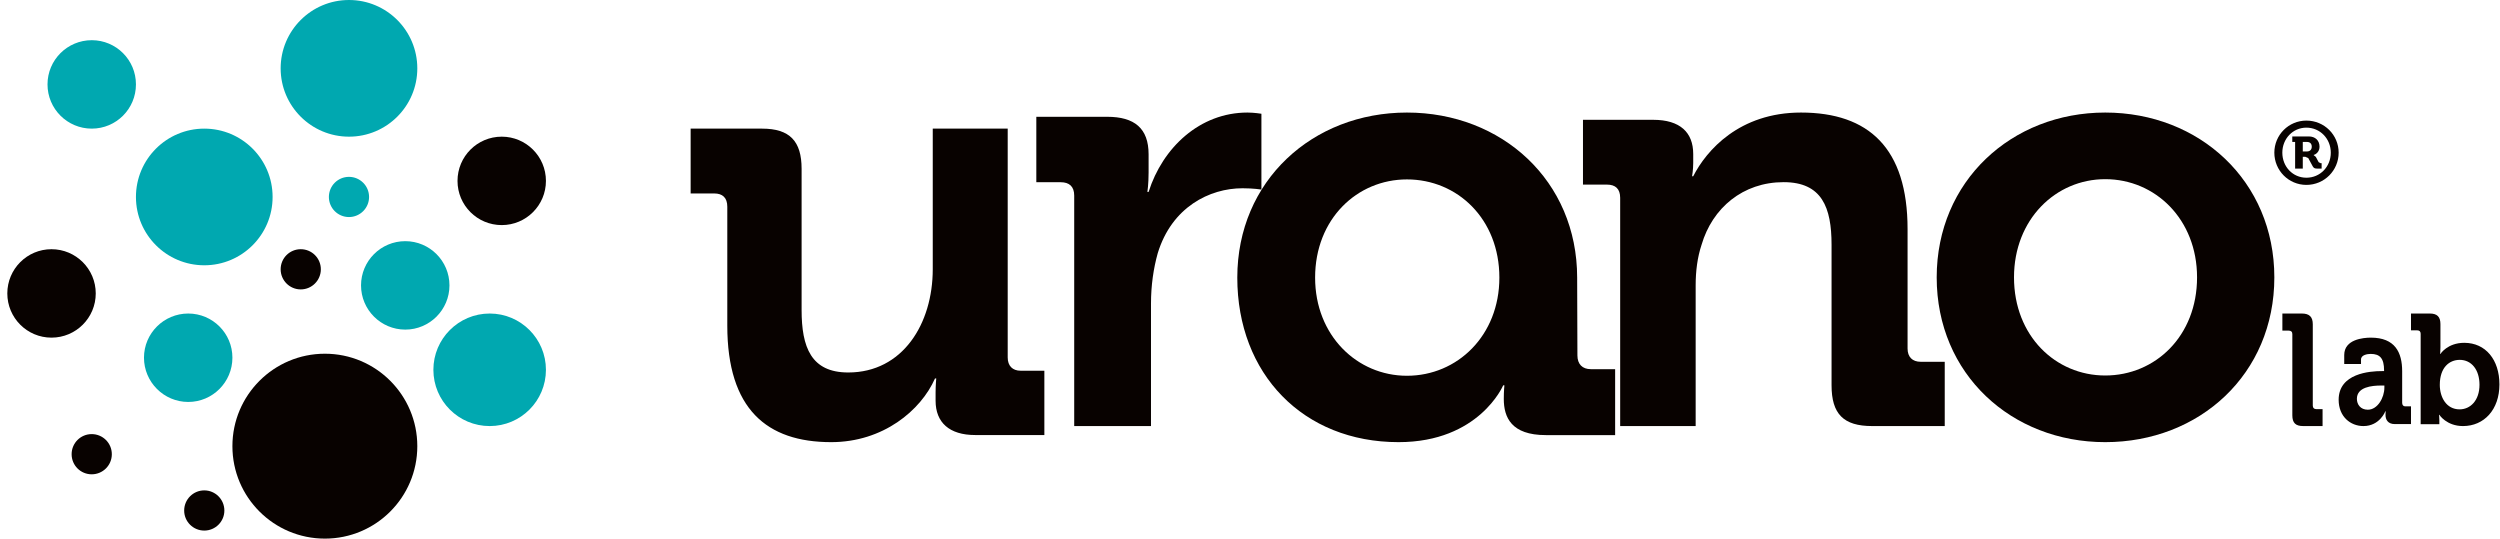
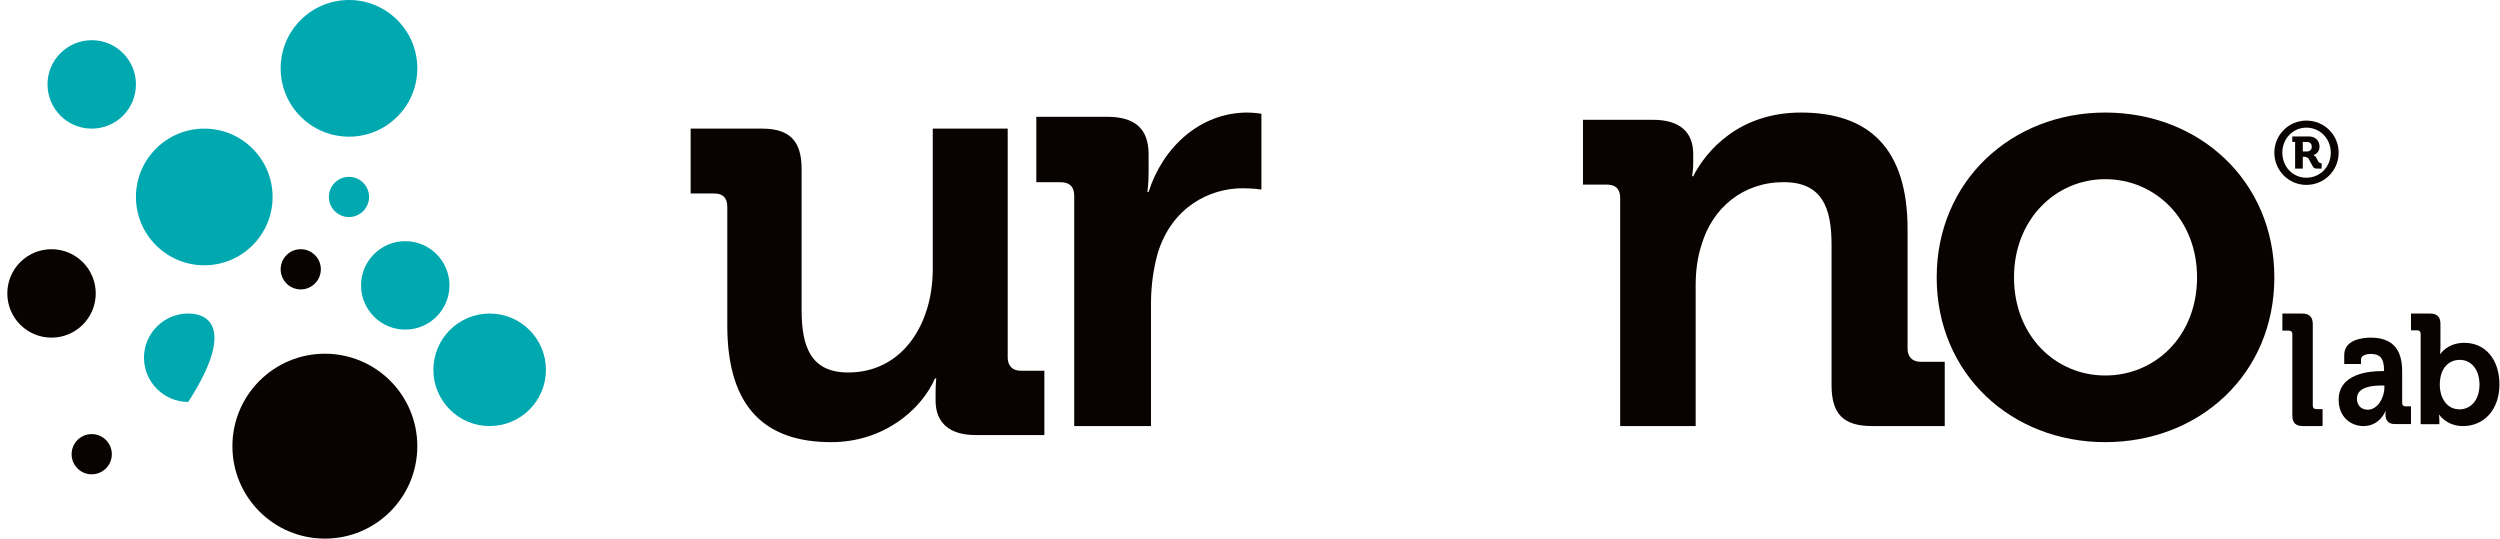
<svg xmlns="http://www.w3.org/2000/svg" width="246px" height="53px" viewBox="0 0 246 53" version="1.1">
  <title>logo uranolab</title>
  <desc>Created with Sketch.</desc>
  <g id="Page-1" stroke="none" stroke-width="1" fill="none" fill-rule="evenodd">
    <g id="Soliciud-de-alta" transform="translate(-61, -113)">
      <g id="logo" transform="translate(49, 60)">
        <g id="logo-uranolab" transform="translate(12.72, 53)">
          <path d="M26.104,19.381 C26.104,23.096 23.093,26.104 19.382,26.104 C15.671,26.104 12.657,23.096 12.657,19.381 C12.657,15.665 15.671,12.657 19.382,12.657 C23.093,12.657 26.104,15.665 26.104,19.381" id="Fill-1" fill="#00A8B0" />
-           <path d="M17.803,30.851 C15.403,30.851 13.448,32.797 13.448,35.195 C13.448,37.597 15.403,39.552 17.803,39.552 C20.204,39.552 22.149,37.597 22.149,35.195 C22.149,32.797 20.204,30.851 17.803,30.851" id="Fill-3" fill="#00A8B0" />
+           <path d="M17.803,30.851 C15.403,30.851 13.448,32.797 13.448,35.195 C13.448,37.597 15.403,39.552 17.803,39.552 C22.149,32.797 20.204,30.851 17.803,30.851" id="Fill-3" fill="#00A8B0" />
          <path d="M39.16,23.731 C36.754,23.731 34.806,25.681 34.806,28.082 C34.806,30.48 36.754,32.433 39.16,32.433 C41.559,32.433 43.507,30.48 43.507,28.082 C43.507,25.681 41.559,23.731 39.16,23.731" id="Fill-5" fill="#00A8B0" />
          <path d="M33.619,17.403 C32.524,17.403 31.642,18.287 31.642,19.382 C31.642,20.471 32.524,21.358 33.619,21.358 C34.709,21.358 35.597,20.471 35.597,19.382 C35.597,18.287 34.709,17.403 33.619,17.403" id="Fill-7" fill="#00A8B0" />
          <path d="M47.467,30.851 C44.404,30.851 41.925,33.335 41.925,36.387 C41.925,39.447 44.404,41.925 47.467,41.925 C50.524,41.925 53,39.447 53,36.387 C53,33.335 50.524,30.851 47.467,30.851" id="Fill-9" fill="#00A8B0" />
          <path d="M8.31,3.955 C5.907,3.955 3.955,5.901 3.955,8.304 C3.955,10.711 5.907,12.657 8.31,12.657 C10.714,12.657 12.657,10.711 12.657,8.304 C12.657,5.901 10.714,3.955 8.31,3.955" id="Fill-11" fill="#00A8B0" />
          <path d="M33.622,0 C29.911,0 26.896,3.009 26.896,6.728 C26.896,10.439 29.911,13.448 33.622,13.448 C37.334,13.448 40.343,10.439 40.343,6.728 C40.343,3.009 37.334,0 33.622,0" id="Fill-13" fill="#00A8B0" />
          <path d="M28.873,24.522 C27.78,24.522 26.896,25.406 26.896,26.5 C26.896,27.589 27.78,28.478 28.873,28.478 C29.966,28.478 30.851,27.589 30.851,26.5 C30.851,25.406 29.966,24.522 28.873,24.522" id="Fill-15" fill="#080200" />
-           <path d="M19.382,48.254 C18.287,48.254 17.403,49.143 17.403,50.238 C17.403,51.325 18.287,52.209 19.382,52.209 C20.469,52.209 21.358,51.325 21.358,50.238 C21.358,49.143 20.469,48.254 19.382,48.254" id="Fill-17" fill="#080200" />
          <path d="M8.303,42.716 C7.212,42.716 6.328,43.597 6.328,44.694 C6.328,45.791 7.212,46.672 8.303,46.672 C9.395,46.672 10.284,45.791 10.284,44.694 C10.284,43.597 9.395,42.716 8.303,42.716" id="Fill-19" fill="#080200" />
          <path d="M4.346,24.522 C1.946,24.522 0,26.469 0,28.873 C0,31.277 1.946,33.224 4.346,33.224 C6.75,33.224 8.701,31.277 8.701,28.873 C8.701,26.469 6.75,24.522 4.346,24.522" id="Fill-21" fill="#080200" />
-           <path d="M48.651,13.448 C46.244,13.448 44.299,15.396 44.299,17.802 C44.299,20.204 46.244,22.149 48.651,22.149 C51.051,22.149 53,20.204 53,17.802 C53,15.396 51.051,13.448 48.651,13.448" id="Fill-23" fill="#080200" />
          <path d="M31.251,34.806 C26.226,34.806 22.149,38.879 22.149,43.904 C22.149,48.932 26.226,53 31.251,53 C36.273,53 40.343,48.932 40.343,43.904 C40.343,38.879 36.273,34.806 31.251,34.806" id="Fill-25" fill="#080200" />
          <path d="M226.284,14.903 C226.574,14.903 226.757,14.73 226.757,14.436 C226.757,14.13 226.574,13.967 226.292,13.967 L225.874,13.967 L225.874,14.903 L226.284,14.903 Z M225.12,13.967 L224.841,13.967 L224.841,13.425 L226.464,13.425 C227.1,13.425 227.522,13.826 227.522,14.436 C227.522,14.924 227.175,15.188 226.95,15.243 L226.95,15.27 L227.157,15.437 L227.436,15.959 L227.626,16.058 L227.728,16.058 L227.728,16.59 L227.304,16.59 C227.06,16.59 226.95,16.546 226.845,16.354 L226.413,15.555 L226.121,15.427 L225.874,15.427 L225.874,16.59 L225.12,16.59 L225.12,13.967 Z M226.228,17.487 C227.581,17.487 228.63,16.407 228.63,15.023 C228.63,13.655 227.581,12.56 226.228,12.56 C224.894,12.56 223.861,13.655 223.861,15.023 C223.861,16.407 224.894,17.487 226.228,17.487 L226.228,17.487 Z M226.228,11.866 C227.991,11.866 229.403,13.275 229.403,15.023 C229.403,16.779 227.991,18.194 226.228,18.194 C224.484,18.194 223.075,16.779 223.075,15.023 C223.075,13.275 224.484,11.866 226.228,11.866 L226.228,11.866 Z" id="Fill-27" fill="#080200" />
          <path d="M70.846,20.339 C70.846,19.449 70.375,19.036 69.563,19.036 L67.239,19.036 L67.239,12.657 L74.267,12.657 C76.996,12.657 78.158,13.893 78.158,16.615 L78.158,30.502 C78.158,34.168 79.092,36.652 82.747,36.652 C88.094,36.652 91.063,31.873 91.063,26.489 L91.063,12.657 L98.438,12.657 L98.438,35.177 C98.438,36.001 98.912,36.48 99.718,36.48 L102.045,36.48 L102.045,42.808 L95.243,42.808 C92.688,42.808 91.342,41.568 91.342,39.431 L91.342,38.611 C91.342,37.888 91.407,37.243 91.407,37.243 L91.283,37.243 C89.896,40.384 86.179,43.507 81.069,43.507 C74.732,43.507 70.846,40.255 70.846,32.039 L70.846,20.339 Z" id="Fill-29" fill="#080200" />
          <path d="M104.982,19.246 C104.982,18.348 104.496,17.931 103.654,17.931 L101.254,17.931 L101.254,11.492 L108.224,11.492 C110.919,11.492 112.302,12.629 112.302,15.189 L112.302,16.976 C112.302,18.113 112.183,18.886 112.183,18.886 L112.302,18.886 C113.68,14.529 117.341,11.075 122.028,11.075 C122.681,11.075 123.403,11.193 123.403,11.193 L123.403,18.652 C123.403,18.652 122.622,18.525 121.545,18.525 C118.3,18.525 114.58,20.381 113.199,24.923 C112.786,26.406 112.538,28.074 112.538,29.869 L112.538,41.925 L104.982,41.925 L104.982,19.246 Z" id="Fill-31" fill="#080200" />
          <path d="M158.705,19.467 C158.705,18.578 158.236,18.165 157.406,18.165 L155.045,18.165 L155.045,11.789 L161.953,11.789 C164.594,11.789 165.893,13.024 165.893,15.157 L165.893,16.041 C165.893,16.697 165.781,17.342 165.781,17.342 L165.893,17.342 C167.191,14.796 170.433,11.075 176.494,11.075 C183.156,11.075 186.985,14.573 186.985,22.543 L186.985,34.299 C186.985,35.122 187.457,35.6 188.277,35.6 L190.642,35.6 L190.642,41.925 L183.502,41.925 C180.677,41.925 179.505,40.738 179.505,37.903 L179.505,24.08 C179.505,20.41 178.559,17.924 174.788,17.924 C170.779,17.924 167.774,20.47 166.716,24.08 C166.304,25.319 166.133,26.672 166.133,28.097 L166.133,41.925 L158.705,41.925 L158.705,19.467 Z" id="Fill-33" fill="#080200" />
-           <path d="M146.818,27.318 C146.818,33.015 142.689,36.975 137.723,36.975 C132.819,36.975 128.687,33.015 128.687,27.318 C128.687,21.543 132.819,17.654 137.723,17.654 C142.689,17.654 146.818,21.543 146.818,27.318 L146.818,27.318 Z M158.209,42.814 L158.209,36.326 L155.819,36.326 C154.98,36.326 154.498,35.827 154.498,34.977 L154.472,27.318 C154.472,17.778 147.053,11.075 137.723,11.075 C128.446,11.075 121.03,17.778 121.03,27.318 C121.03,36.798 127.514,43.507 136.896,43.507 C144.837,43.507 147.192,37.919 147.192,37.919 L147.314,37.919 C147.314,37.919 147.253,38.453 147.253,39.253 C147.253,41.067 147.994,42.814 151.388,42.814 L158.209,42.814 Z" id="Fill-35" fill="#080200" />
          <path d="M206.434,36.949 C211.368,36.949 215.47,33.063 215.47,27.293 C215.47,21.584 211.368,17.63 206.434,17.63 C201.558,17.63 197.458,21.584 197.458,27.293 C197.458,33.063 201.558,36.949 206.434,36.949 M206.434,11.075 C215.704,11.075 223.075,17.819 223.075,27.293 C223.075,36.825 215.704,43.507 206.434,43.507 C197.221,43.507 189.851,36.825 189.851,27.293 C189.851,17.819 197.221,11.075 206.434,11.075" id="Fill-37" fill="#080200" />
          <path d="M224.846,32.877 C224.846,32.645 224.718,32.534 224.497,32.534 L223.866,32.534 L223.866,30.851 L225.781,30.851 C226.523,30.851 226.858,31.18 226.858,31.911 L226.858,39.913 C226.858,40.134 226.985,40.259 227.206,40.259 L227.821,40.259 L227.821,41.925 L225.923,41.925 C225.163,41.925 224.846,41.616 224.846,40.862 L224.846,32.877 Z" id="Fill-39" fill="#080200" />
          <path d="M233.65,36.516 L233.873,36.516 L233.873,36.452 C233.873,35.262 233.467,34.825 232.557,34.825 C232.233,34.825 231.604,34.921 231.604,35.376 L231.604,35.819 L229.952,35.819 L229.952,34.936 C229.952,33.39 231.827,33.224 232.572,33.224 C234.953,33.224 235.653,34.676 235.653,36.534 L235.653,39.63 C235.653,39.858 235.765,39.986 235.961,39.986 L236.522,39.986 L236.522,41.73 L234.926,41.73 C234.266,41.73 234.013,41.31 234.013,40.823 C234.013,40.607 234.028,40.464 234.028,40.464 L234.001,40.464 C234.001,40.464 233.454,41.925 231.842,41.925 C230.566,41.925 229.403,40.998 229.403,39.339 C229.403,36.729 232.486,36.516 233.65,36.516 M232.276,40.316 C233.228,40.316 233.903,39.141 233.903,38.135 L233.903,37.936 L233.594,37.936 C232.669,37.936 231.198,38.079 231.198,39.243 C231.198,39.794 231.549,40.316 232.276,40.316" id="Fill-41" fill="#080200" />
          <path d="M237.473,32.843 C237.473,32.616 237.35,32.506 237.136,32.506 L236.522,32.506 L236.522,30.851 L238.378,30.851 C239.096,30.851 239.419,31.175 239.419,31.894 L239.419,34.164 C239.419,34.545 239.386,34.825 239.386,34.825 L239.419,34.825 C239.419,34.825 240.107,33.733 241.762,33.733 C243.875,33.733 245.224,35.41 245.224,37.828 C245.224,40.317 243.706,41.925 241.639,41.925 C240.017,41.925 239.312,40.819 239.312,40.819 L239.279,40.819 C239.279,40.819 239.312,41.036 239.312,41.344 L239.312,41.741 L237.473,41.741 L237.473,32.843 Z M241.302,40.281 C242.36,40.281 243.262,39.411 243.262,37.861 C243.262,36.373 242.467,35.41 241.318,35.41 C240.307,35.41 239.356,36.142 239.356,37.874 C239.356,39.087 240,40.281 241.302,40.281 L241.302,40.281 Z" id="Fill-43" fill="#080200" />
        </g>
      </g>
    </g>
  </g>
</svg>